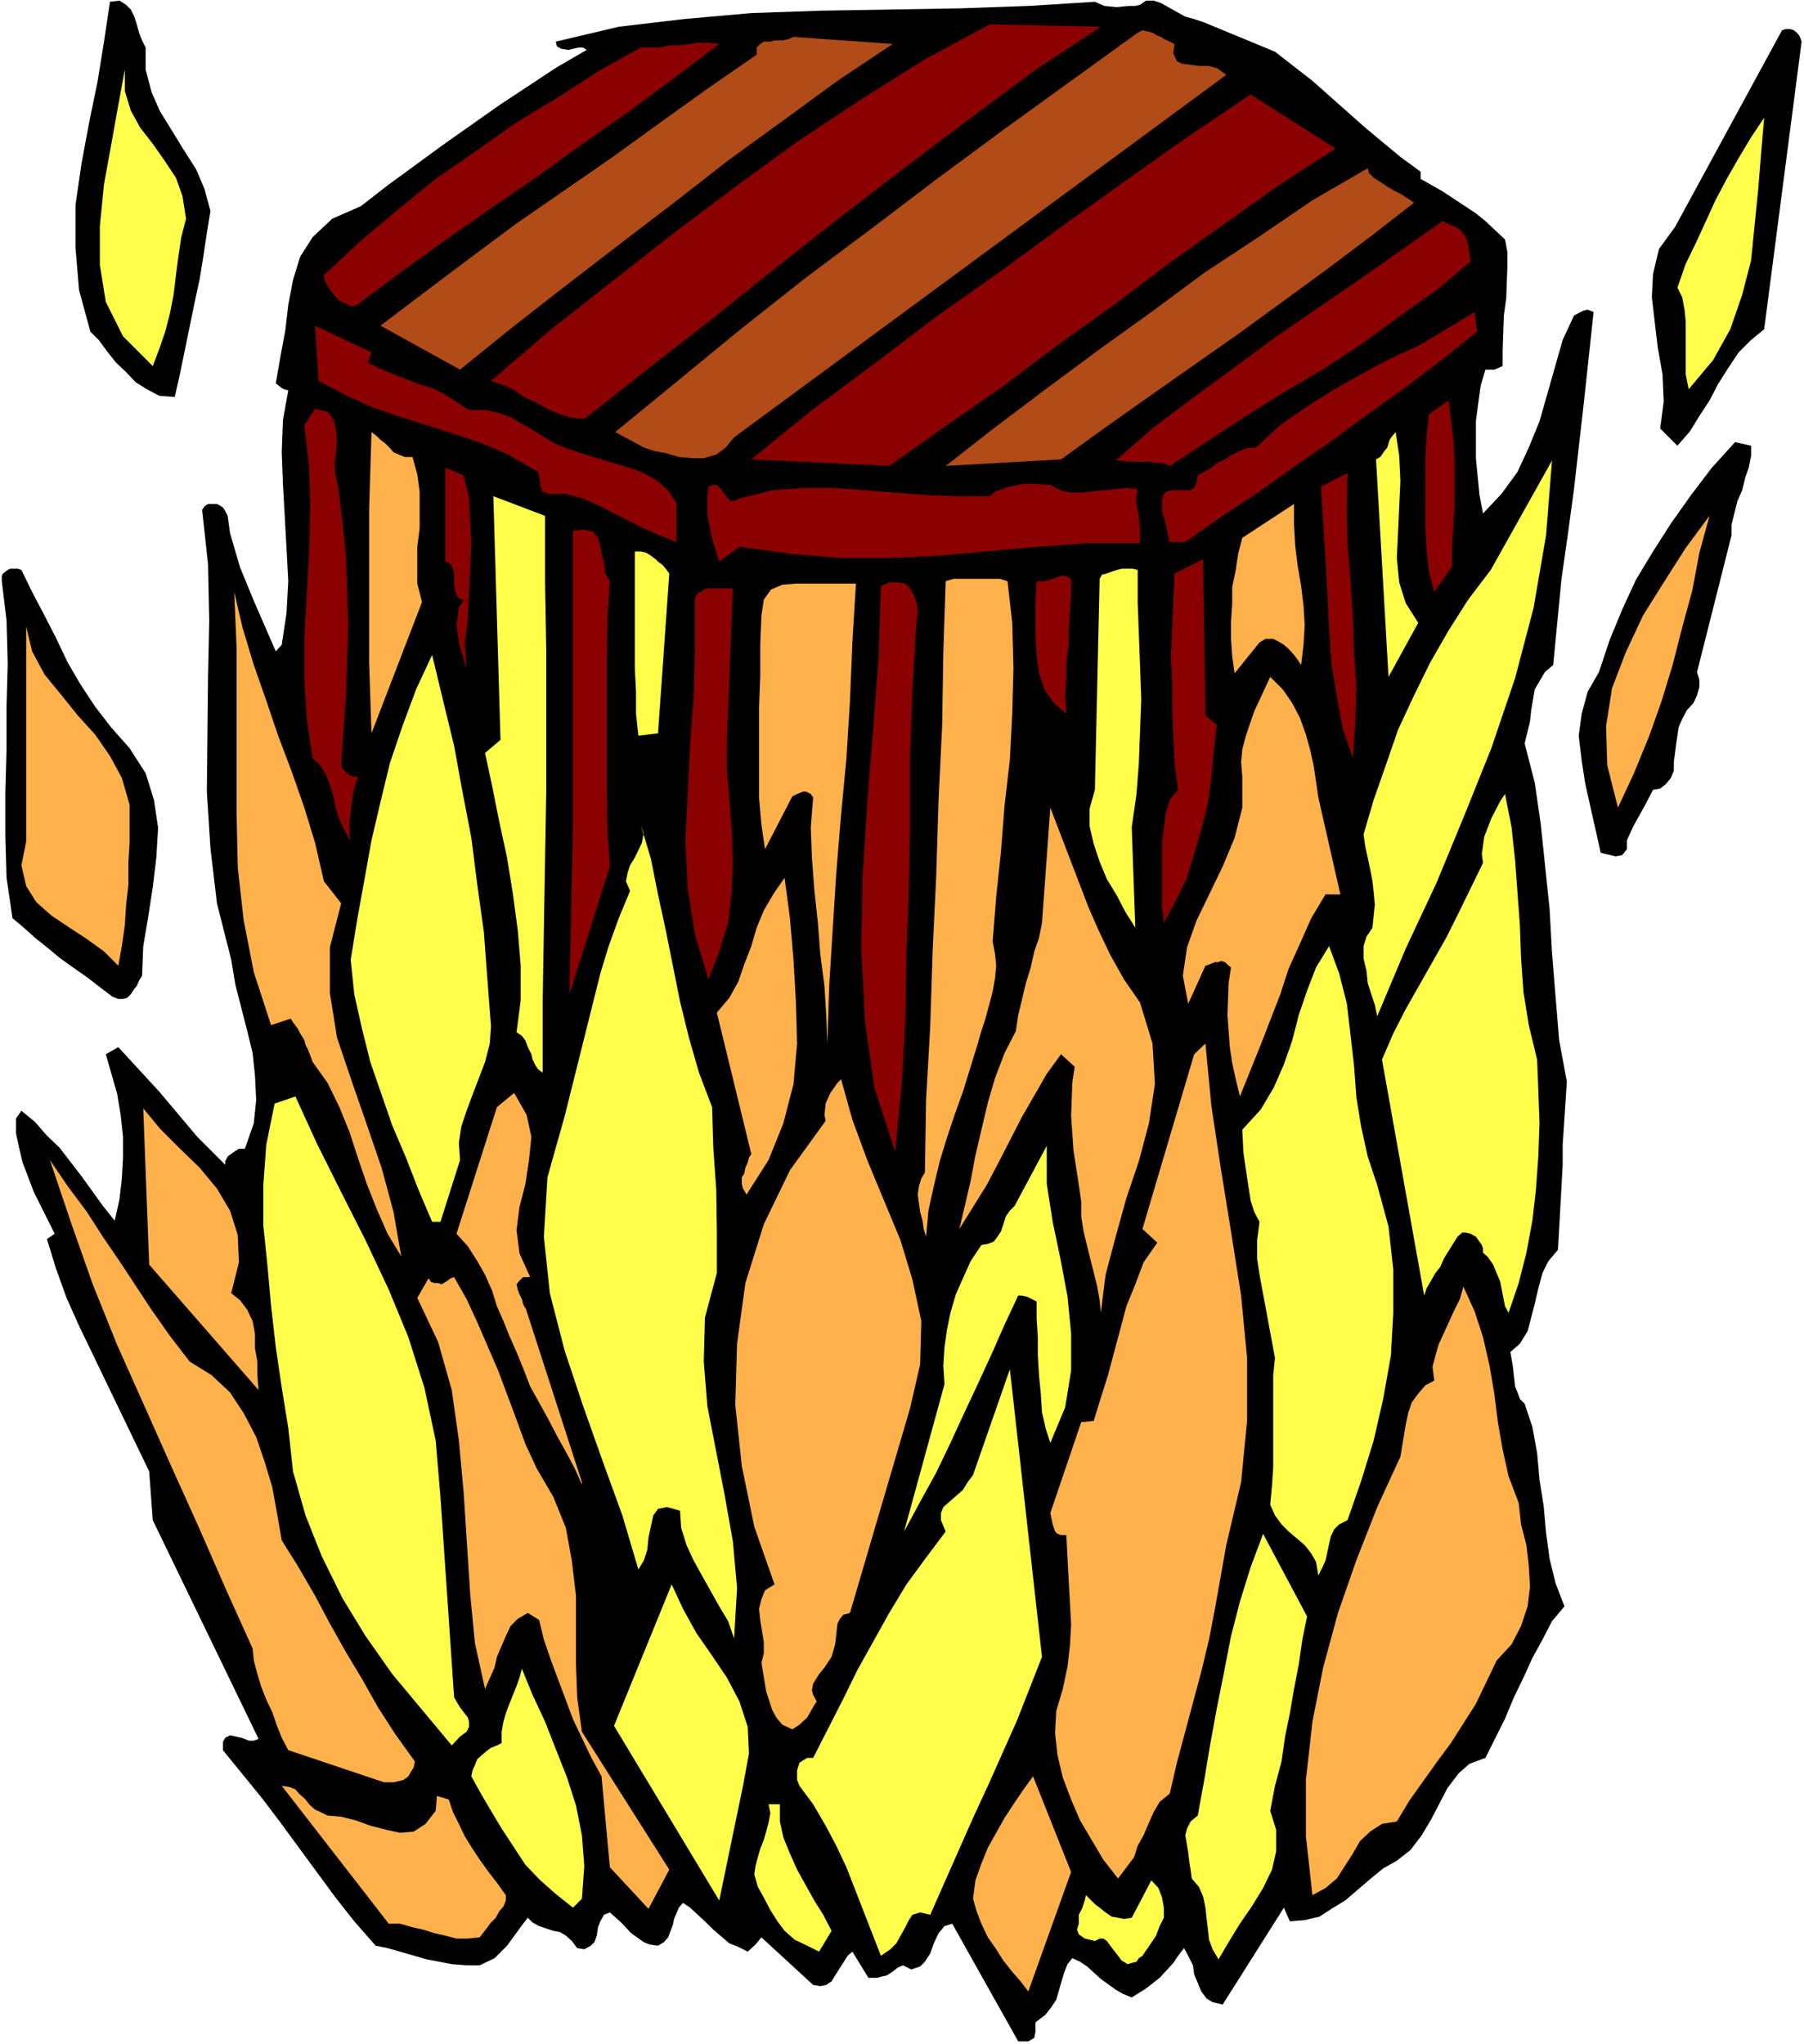
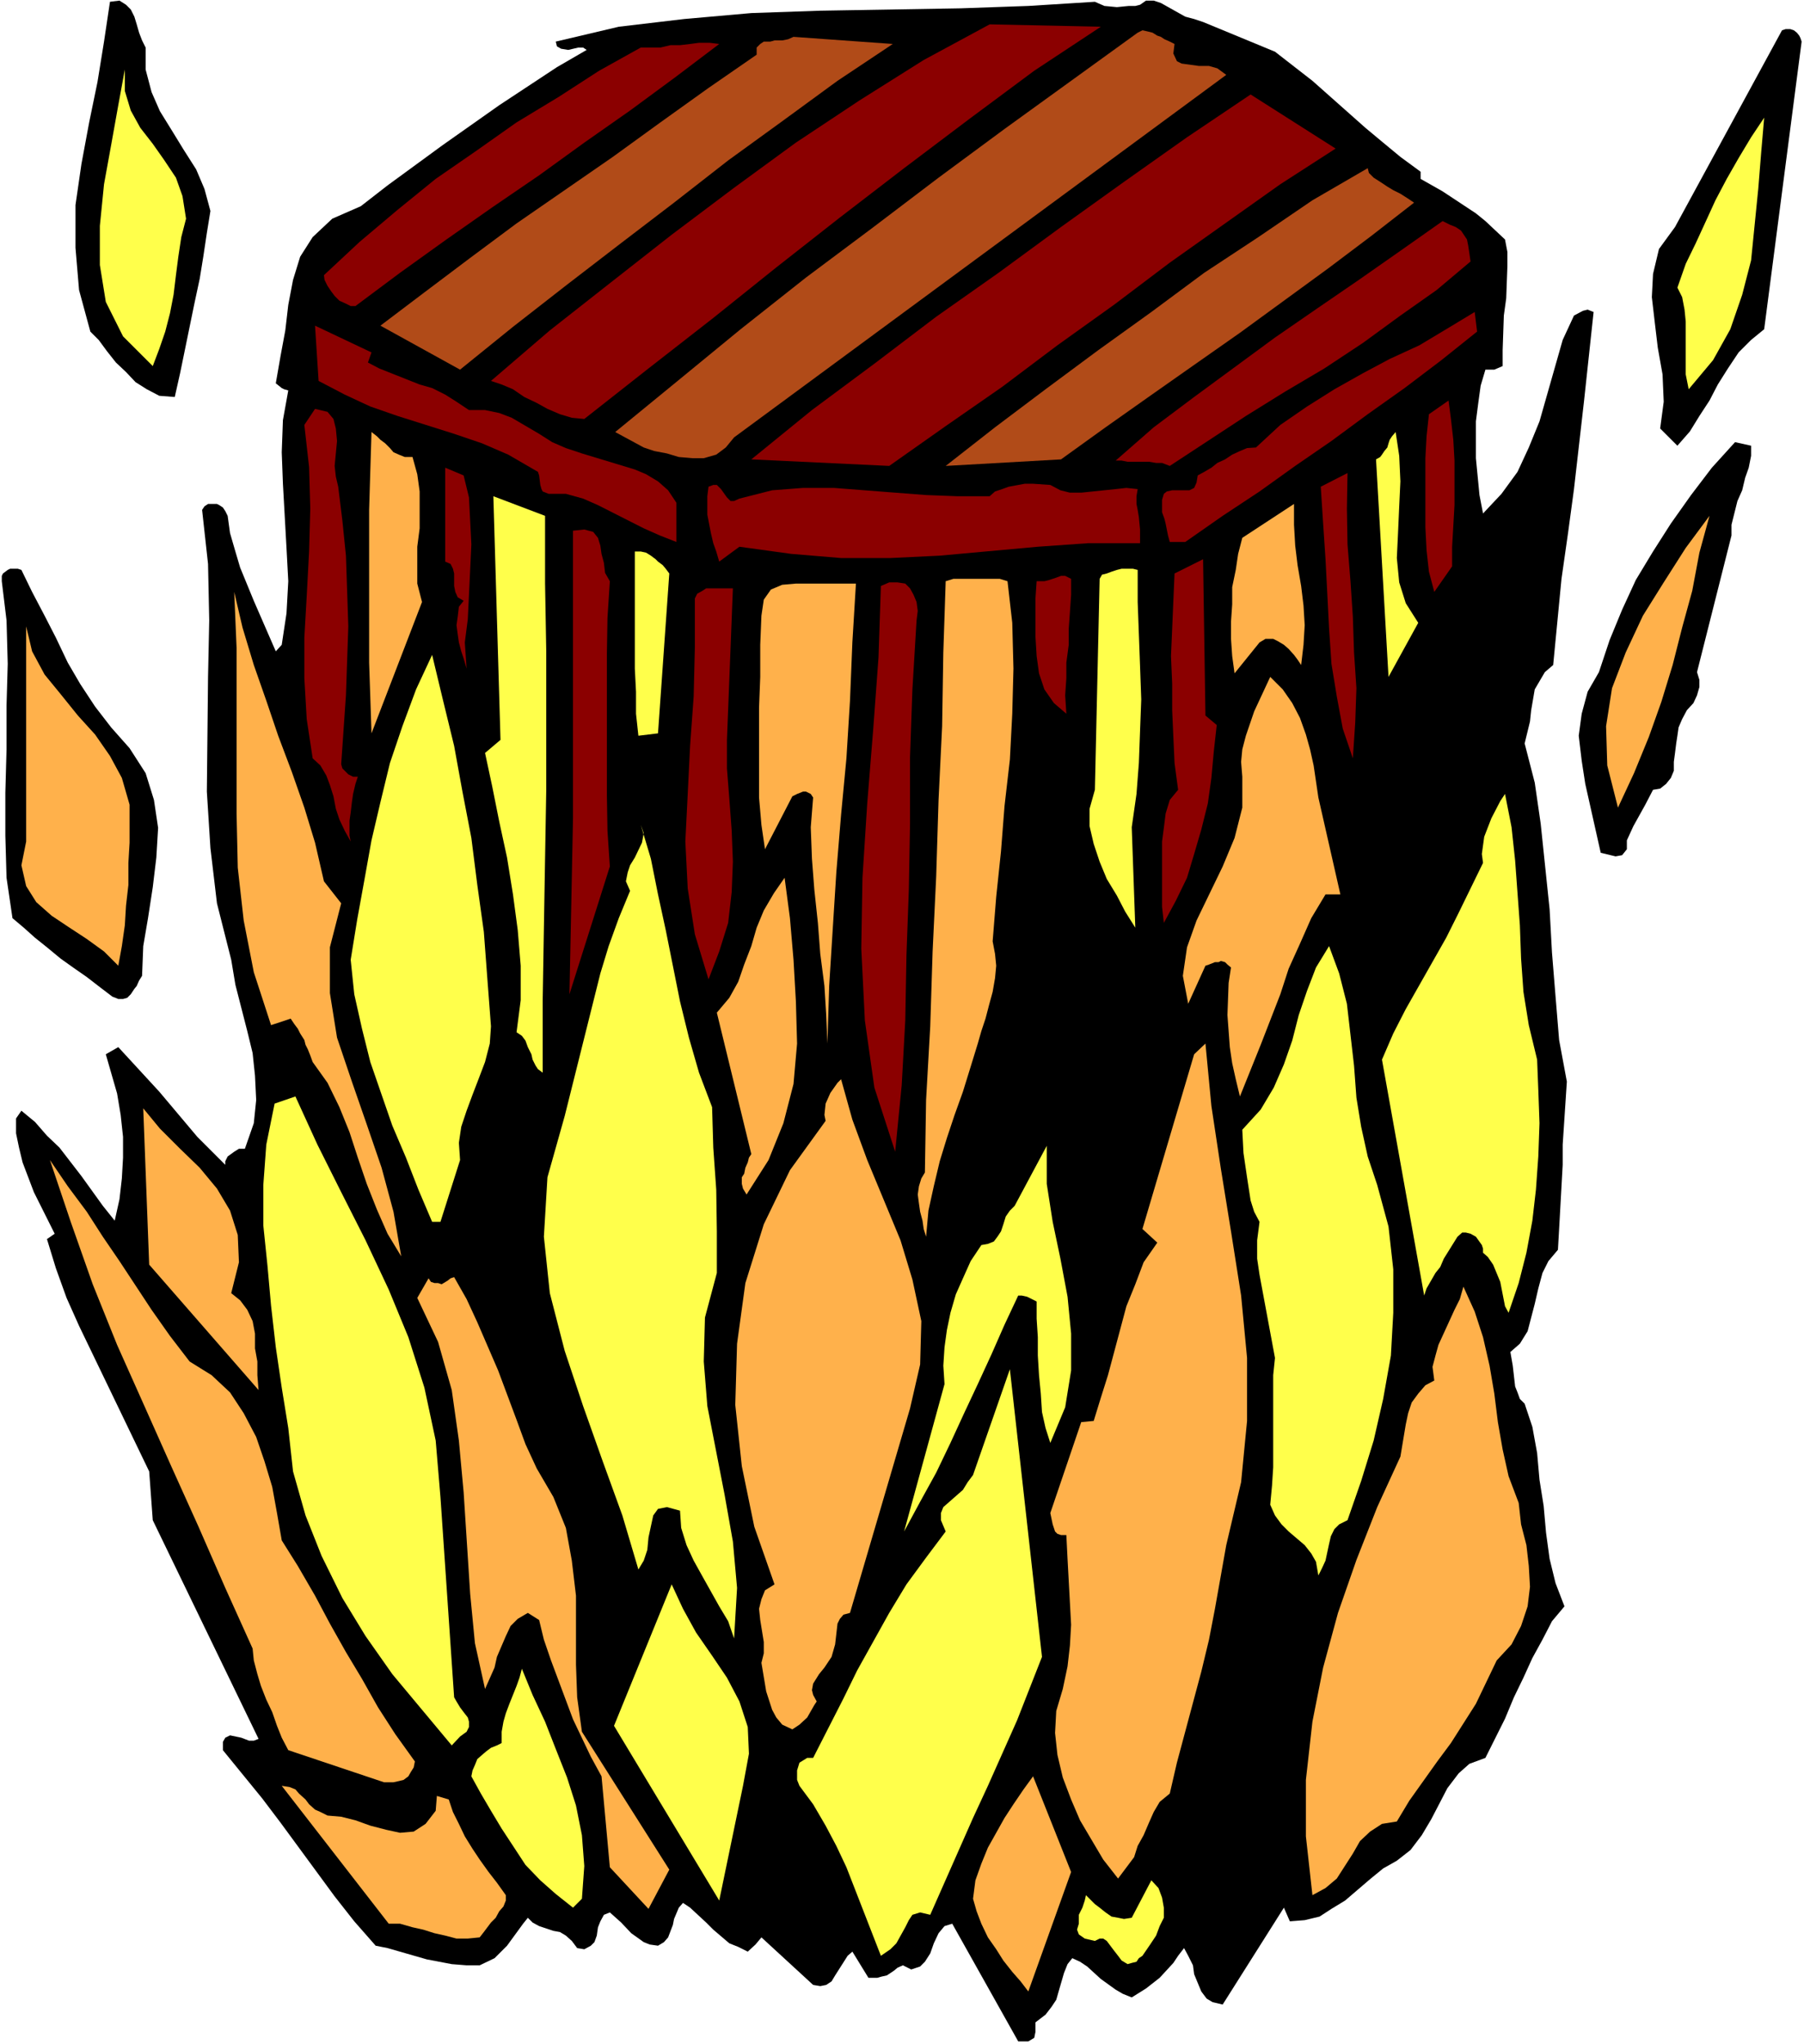
<svg xmlns="http://www.w3.org/2000/svg" xmlns:ns1="http://sodipodi.sourceforge.net/DTD/sodipodi-0.dtd" xmlns:ns2="http://www.inkscape.org/namespaces/inkscape" version="1.0" width="129.766mm" height="147.076mm" id="svg63" ns1:docname="Fire 16.wmf">
  <rect width="100%" height="100%" fill="#808080" stroke="none" />
  <ns1:namedview id="namedview63" pagecolor="#ffffff" bordercolor="#000000" borderopacity="0.25" ns2:showpageshadow="2" ns2:pageopacity="0.0" ns2:pagecheckerboard="0" ns2:deskcolor="#d1d1d1" ns2:document-units="mm" />
  <defs id="defs1">
    <pattern id="WMFhbasepattern" patternUnits="userSpaceOnUse" width="6" height="6" x="0" y="0" />
  </defs>
  <path style="fill:#ffffff;fill-opacity:1;fill-rule:evenodd;stroke:none" d="M 0,555.878 H 490.455 V 0 H 0 Z" id="path1" />
  <path style="fill:#000000;fill-opacity:1;fill-rule:evenodd;stroke:none" d="m 346.632,14.059 10.181,7.918 14.382,12.766 4.848,4.04 4.686,3.878 5.494,4.04 v 1.939 l 5.979,3.393 9.05,5.979 2.586,2.101 5.333,5.009 0.646,3.393 v 3.878 l -0.323,8.726 -0.646,4.686 -0.323,9.372 v 4.363 l -2.262,0.97 h -2.424 l -1.293,4.363 -0.646,4.686 -0.646,5.009 v 10.019 l 0.97,10.019 0.97,5.009 5.01,-5.333 4.363,-5.979 3.07,-6.625 2.909,-7.11 6.302,-22.138 3.07,-6.625 2.424,-1.293 1.293,-0.323 1.616,0.646 -2.586,24.077 -2.747,24.077 -1.616,11.958 -1.778,12.443 -2.262,23.431 -2.262,1.939 -2.747,4.686 -0.97,5.656 -0.323,3.07 -1.454,5.979 2.747,10.665 1.616,11.15 2.424,23.269 0.646,11.796 0.97,11.958 0.97,11.796 2.101,11.311 -1.131,17.129 v 5.494 l -0.97,17.452 -0.323,5.656 -2.586,3.07 -1.616,3.232 -1.131,4.201 -0.97,4.201 -1.939,7.433 -2.101,3.393 -2.586,2.262 0.646,3.717 0.646,5.656 0.646,1.616 0.646,1.778 1.293,1.293 2.101,6.302 1.293,7.11 0.646,7.272 1.131,7.11 0.646,7.272 0.97,7.11 1.616,6.625 2.424,6.302 -3.394,4.04 -2.586,5.009 -2.747,5.009 -2.424,5.333 -2.586,5.333 -2.424,5.817 -5.333,10.665 -4.363,1.616 -2.909,2.585 -3.07,4.04 -4.363,8.403 -2.586,4.363 -3.07,4.04 -3.717,2.909 -3.717,2.101 -3.555,2.909 -6.787,5.817 -3.717,2.262 -3.232,2.101 -4.04,0.97 -4.04,0.323 -1.616,-3.717 -16.645,26.34 -2.747,-0.646 -1.616,-0.97 -1.454,-1.939 -1.939,-4.686 -0.323,-2.424 -1.293,-2.585 -1.131,-2.101 -1.616,2.101 -1.293,1.939 -3.717,4.04 -3.717,2.909 -3.878,2.424 -2.424,-0.97 -1.939,-1.131 -4.04,-2.909 -3.717,-3.393 -1.939,-1.293 -2.101,-0.97 -1.293,1.616 -0.97,2.424 -1.454,5.009 -0.646,2.262 -1.293,1.939 -1.616,2.101 -2.747,2.101 v 0.646 0.97 0.97 l -0.323,1.616 -1.616,0.97 h -2.747 l -17.938,-31.995 -2.101,0.646 -1.616,1.939 -1.293,2.747 -0.97,2.747 -1.454,2.262 -1.293,1.293 -2.424,0.808 -2.262,-1.131 -1.454,0.646 -0.97,0.808 -1.939,1.293 -1.454,0.323 -1.131,0.323 h -2.424 l -4.363,-7.11 -1.293,1.131 -3.394,5.333 -0.97,1.616 -1.454,0.97 -1.616,0.323 -1.939,-0.323 -14.059,-12.927 -1.616,1.939 -2.101,1.939 -2.586,-1.293 -2.424,-0.97 -4.363,-3.717 -1.939,-1.939 -4.363,-4.04 -1.939,-1.293 -1.131,1.293 -1.293,3.07 -0.323,1.616 -1.293,3.393 -1.131,1.293 -1.616,0.97 -2.262,-0.323 -1.616,-0.646 -3.394,-2.424 -2.747,-2.909 -3.07,-2.747 -1.616,0.646 -0.97,1.778 -0.646,1.616 -0.323,2.262 -0.646,1.778 -0.97,0.97 -1.778,0.97 -1.939,-0.323 -1.454,-1.939 -1.616,-1.454 -1.616,-0.97 -1.778,-0.323 -3.878,-1.293 -1.778,-0.97 -1.293,-1.293 -1.293,1.616 -4.363,5.979 -3.394,3.393 -4.04,1.939 h -3.555 l -4.04,-0.323 -6.787,-1.293 -10.666,-3.07 -3.232,-0.646 -5.818,-6.625 -5.333,-6.787 -14.706,-20.037 -5.01,-6.625 -10.666,-13.089 v -2.262 l 0.646,-1.131 1.293,-0.646 3.07,0.646 2.101,0.808 h 1.293 L 70.296,472.82 41.531,413.353 40.562,400.103 21.493,360.513 18.099,352.918 l -2.909,-8.08 -2.424,-7.918 2.101,-1.454 -5.656,-11.311 -3.07,-8.08 -0.97,-4.04 -0.808,-3.878 v -4.04 l 1.454,-2.101 3.717,3.07 3.232,3.717 3.394,3.232 5.979,7.756 5.818,8.08 3.232,4.04 1.293,-5.817 0.646,-5.656 0.323,-5.656 v -5.656 l -0.646,-5.979 -0.97,-5.817 -3.07,-10.665 3.394,-1.939 3.717,4.04 7.434,8.08 10.342,12.281 7.595,7.595 v -0.97 l 0.646,-1.293 1.778,-1.293 1.293,-0.808 h 1.616 l 2.424,-6.948 0.646,-6.302 -0.323,-6.625 -0.646,-6.141 -1.454,-5.979 -3.232,-12.604 -1.131,-6.787 -3.878,-15.351 -1.778,-15.028 -0.97,-15.351 0.323,-31.187 0.323,-15.351 -0.323,-15.351 -1.616,-14.705 0.646,-0.97 0.97,-0.646 h 1.454 0.97 l 0.646,0.323 0.97,0.646 0.646,0.97 0.646,1.293 0.646,4.686 1.454,5.009 1.293,4.363 3.717,9.049 5.979,13.735 1.616,-1.778 1.293,-8.564 0.485,-8.726 -0.485,-9.049 -0.97,-17.452 -0.323,-8.564 0.323,-8.726 1.454,-8.08 -1.131,-0.323 -0.646,-0.323 -1.616,-1.293 1.293,-7.433 1.293,-6.948 0.808,-6.948 1.293,-6.787 1.939,-6.302 3.394,-5.333 5.333,-5.009 7.757,-3.393 7.272,-5.656 15.029,-10.988 15.352,-10.827 15.675,-10.342 8.08,-4.686 -0.97,-0.646 h -1.293 l -2.747,0.646 -1.939,-0.323 -1.131,-0.646 -0.323,-1.293 17.13,-4.04 17.776,-2.101 18.261,-1.616 18.746,-0.646 38.138,-0.646 18.422,-0.646 18.099,-1.131 2.586,1.131 3.394,0.323 3.232,-0.323 h 1.778 l 1.293,-0.323 1.616,-1.131 h 2.101 l 1.939,0.646 6.626,3.717 2.424,0.646 2.424,0.808 z" id="path2" />
  <path style="fill:#000000;fill-opacity:1;fill-rule:evenodd;stroke:none" d="m 39.592,12.927 v 5.979 l 1.616,6.141 2.262,5.171 3.394,5.494 3.07,5.009 3.394,5.333 2.262,5.333 1.616,5.979 -0.97,5.979 -0.97,6.464 -0.97,5.979 -1.454,6.787 -1.293,6.302 -1.293,6.302 -1.293,6.302 -1.454,6.464 -4.202,-0.323 -3.394,-1.778 -3.07,-1.939 -2.586,-2.747 L 31.512,98.571 29.088,95.501 26.826,92.431 24.563,90.169 21.493,78.857 20.523,67.384 V 55.749 l 1.616,-11.15 2.101,-11.311 2.262,-10.988 1.778,-10.988 1.616,-10.827 2.586,-0.323 1.778,1.131 1.293,1.293 0.97,1.939 0.646,2.101 0.646,2.262 0.808,2.101 z" id="path3" />
  <path style="fill:#8b0000;fill-opacity:1;fill-rule:evenodd;stroke:none" d="M 299.283,7.272 281.184,19.23 263.569,32.318 245.793,45.731 228.341,59.143 211.049,72.717 193.92,86.452 176.305,100.187 l -17.453,13.735 -3.394,-0.323 -3.232,-0.97 -3.394,-1.454 -2.909,-1.616 -3.394,-1.616 -3.07,-2.101 -3.07,-1.293 -2.909,-0.97 15.998,-13.735 16.645,-13.089 16.483,-12.927 16.968,-12.766 16.806,-12.281 17.291,-11.473 17.453,-10.988 17.938,-9.696 z" id="path4" />
  <path style="fill:#000000;fill-opacity:1;fill-rule:evenodd;stroke:none" d="m 489.809,11.311 -10.181,78.211 -3.555,2.909 -3.394,3.393 -2.909,4.363 -2.747,4.363 -2.262,4.363 -2.747,4.201 -2.586,4.201 -3.394,3.878 -4.686,-4.686 0.97,-7.272 -0.323,-7.433 -1.293,-7.272 -0.808,-6.787 -0.808,-6.948 0.323,-6.302 1.616,-6.787 4.363,-5.979 29.088,-53.487 0.97,-0.323 h 0.646 0.646 l 0.97,0.323 0.808,0.646 0.646,0.808 0.323,0.646 z" id="path5" />
  <path style="fill:#b14b18;fill-opacity:1;fill-rule:evenodd;stroke:none" d="m 319.321,11.958 -0.323,2.585 0.97,2.101 1.293,0.646 2.424,0.323 2.262,0.323 h 2.747 l 2.262,0.646 2.424,1.778 -133.805,98.571 -2.262,2.747 -2.586,1.939 -3.394,0.97 h -3.07 l -3.717,-0.323 -3.232,-0.97 -3.394,-0.646 -2.909,-0.97 -7.757,-4.201 16.968,-13.897 17.13,-14.059 17.776,-14.059 17.938,-13.412 18.099,-13.735 17.938,-13.251 18.099,-13.089 18.099,-13.089 1.293,-0.646 1.454,0.323 1.293,0.323 1.293,0.808 0.97,0.323 0.97,0.646 1.454,0.646 z" id="path6" />
  <path style="fill:#b14b18;fill-opacity:1;fill-rule:evenodd;stroke:none" d="m 242.723,11.958 -15.029,10.019 -15.029,10.988 -14.706,10.665 -14.706,11.473 -14.382,10.988 -14.706,11.311 -14.706,11.473 -14.382,11.635 -21.654,-11.958 11.958,-9.049 12.443,-9.372 12.605,-9.372 13.09,-9.049 13.09,-9.049 12.928,-9.372 13.09,-9.372 13.09,-9.049 v -1.939 l 0.97,-0.97 0.97,-0.646 h 1.778 l 1.131,-0.323 h 2.101 l 1.616,-0.323 1.454,-0.646 z" id="path7" />
  <path style="fill:#8b0000;fill-opacity:1;fill-rule:evenodd;stroke:none" d="m 195.536,11.958 -11.958,9.049 -12.282,9.049 -12.443,8.726 -12.282,8.888 -12.766,8.726 -12.443,8.726 -12.605,9.049 -12.12,9.049 h -1.293 l -1.293,-0.646 -1.778,-0.808 -1.293,-1.293 -0.97,-1.293 -0.97,-1.454 -0.808,-1.616 -0.162,-1.293 9.696,-9.049 10.342,-8.726 10.342,-8.403 10.989,-7.595 10.989,-7.756 11.474,-6.948 10.989,-7.11 11.312,-6.302 h 2.747 2.586 l 2.747,-0.646 h 2.586 l 2.747,-0.323 2.424,-0.323 h 2.909 z" id="path8" />
  <path style="fill:#ffff4b;fill-opacity:1;fill-rule:evenodd;stroke:none" d="m 50.581,59.466 -1.293,5.009 -0.808,5.333 -0.646,5.009 -0.646,5.333 -0.97,5.009 -1.293,5.009 -1.616,4.686 -1.778,4.686 -8.08,-8.08 -4.686,-9.372 -1.616,-10.019 V 61.405 l 1.131,-11.311 1.939,-10.665 1.939,-10.827 1.778,-9.696 v 5.817 l 1.616,5.333 2.586,4.686 3.394,4.363 3.07,4.363 3.232,4.848 1.778,5.009 z" id="path9" />
  <path style="fill:#8b0000;fill-opacity:1;fill-rule:evenodd;stroke:none" d="m 363.115,40.398 -15.029,9.696 -15.029,10.665 -15.029,10.665 -15.19,11.473 -15.352,10.988 -15.029,11.311 -15.352,10.665 -15.352,10.827 -37.491,-1.778 16.483,-13.412 16.968,-12.604 16.806,-12.766 16.968,-11.958 16.968,-12.443 17.13,-12.281 17.13,-12.119 17.291,-11.635 z" id="path10" />
  <path style="fill:#ffff4b;fill-opacity:1;fill-rule:evenodd;stroke:none" d="m 459.105,105.843 -0.808,-4.04 V 98.248 94.532 91.138 87.422 l -0.323,-3.232 -0.646,-3.393 -1.293,-2.585 2.262,-6.464 2.747,-5.656 2.747,-5.979 2.586,-5.656 3.07,-5.817 3.232,-5.656 3.394,-5.656 3.555,-5.333 -0.808,9.372 -0.808,10.019 -0.97,9.696 -0.97,9.696 -2.424,9.372 -3.232,9.372 -4.686,8.403 z" id="path11" />
  <path style="fill:#b14b18;fill-opacity:1;fill-rule:evenodd;stroke:none" d="m 384.446,55.103 -11.635,9.049 -11.797,8.888 -11.958,8.726 -11.958,8.726 -12.443,8.726 -11.958,8.403 -12.12,8.564 -12.12,8.726 -31.35,1.778 13.413,-10.504 13.736,-10.342 14.382,-10.665 14.382,-10.342 14.382,-10.665 14.706,-9.696 14.706,-10.019 15.029,-8.726 0.323,1.293 1.293,1.293 1.778,1.131 1.939,1.293 1.616,0.97 1.939,0.97 1.778,1.131 z" id="path12" />
  <path style="fill:#8b0000;fill-opacity:1;fill-rule:evenodd;stroke:none" d="m 399.798,71.101 -9.211,7.756 -9.858,6.948 -10.181,7.433 -10.504,6.948 -10.666,6.302 -10.666,6.625 -10.342,6.787 -10.342,6.787 -2.101,-0.808 h -1.616 l -1.939,-0.323 h -1.778 -1.939 -2.101 l -1.616,-0.323 h -1.616 l 10.342,-9.049 10.989,-8.241 10.989,-8.08 10.989,-8.08 11.474,-7.918 11.312,-7.756 11.312,-7.918 11.474,-8.08 1.939,0.97 1.616,0.646 1.454,0.97 0.97,1.454 0.646,0.97 0.323,1.616 0.323,2.101 z" id="path13" />
  <path style="fill:#8b0000;fill-opacity:1;fill-rule:evenodd;stroke:none" d="m 401.576,90.169 -9.696,7.756 -10.019,7.595 -10.019,7.11 -9.858,7.272 -9.858,6.787 -9.696,6.948 -10.019,6.625 -10.181,7.11 h -4.202 l -0.485,-1.778 -0.323,-1.616 -0.323,-1.616 -0.323,-1.293 -0.646,-1.778 v -1.616 -1.778 l 0.485,-1.616 0.808,-0.646 1.454,-0.323 h 1.616 1.616 1.454 l 1.293,-0.646 0.646,-1.454 0.323,-1.939 1.778,-0.97 1.939,-1.131 1.616,-1.293 2.101,-0.97 1.939,-1.293 2.101,-0.97 1.939,-0.808 2.424,-0.162 6.626,-6.141 7.272,-5.009 7.434,-4.686 7.757,-4.363 7.272,-3.878 8.08,-3.717 7.272,-4.363 7.757,-4.686 z" id="path14" />
  <path style="fill:#8b0000;fill-opacity:1;fill-rule:evenodd;stroke:none" d="m 100.03,98.571 3.07,1.616 10.989,4.363 3.394,0.97 3.555,1.778 3.07,1.939 3.394,2.262 h 4.363 l 3.878,0.808 3.394,1.293 7.434,4.363 3.555,2.262 3.717,1.616 4.363,1.454 14.382,4.363 3.07,1.293 3.232,1.939 2.747,2.424 2.262,3.393 v 10.665 l -4.525,-1.778 -4.363,-1.939 -12.443,-6.302 -4.04,-1.778 -4.686,-1.293 h -4.686 l -1.616,-0.646 -0.323,-0.646 -0.323,-1.131 -0.323,-2.585 -0.323,-0.97 -8.08,-4.686 -7.11,-3.07 -7.595,-2.585 -15.352,-4.848 -7.434,-2.585 -6.949,-3.232 -7.11,-3.717 -0.97,-15.028 15.352,7.272 z" id="path15" />
  <path style="fill:#8b0000;fill-opacity:1;fill-rule:evenodd;stroke:none" d="m 394.788,153.998 -4.848,6.948 -1.454,-5.494 -0.646,-5.817 -0.323,-6.302 v -5.979 -6.464 -6.302 l 0.323,-5.979 0.646,-5.979 5.333,-3.717 0.646,5.009 0.646,5.656 0.323,5.656 v 5.979 6.141 l -0.323,5.656 -0.323,5.656 z" id="path16" />
  <path style="fill:#8b0000;fill-opacity:1;fill-rule:evenodd;stroke:none" d="m 91.95,132.344 1.131,9.211 0.97,9.534 0.323,9.534 0.323,9.696 -0.323,9.372 -0.323,9.372 -0.646,9.372 -0.646,9.372 0.323,1.131 0.97,0.97 0.646,0.646 1.293,0.646 h 1.293 l -0.646,1.939 -0.646,2.747 -0.323,2.262 -0.323,2.747 -0.323,2.262 v 2.424 1.616 l 0.323,1.616 -1.616,-2.909 -1.454,-3.07 -0.97,-2.909 -0.646,-3.393 -0.97,-3.07 -0.97,-2.585 -1.616,-2.747 -2.101,-1.939 -1.616,-10.665 -0.646,-11.15 V 173.389 l 0.646,-11.311 0.646,-12.119 0.323,-11.635 -0.323,-11.311 -1.293,-11.473 2.909,-4.363 3.394,0.808 1.616,1.939 0.646,2.585 0.323,3.393 -0.323,3.393 -0.323,3.393 0.323,2.909 z" id="path17" />
  <path style="fill:#ffb14b;fill-opacity:1;fill-rule:evenodd;stroke:none" d="m 112.15,124.265 1.293,4.686 0.646,4.686 v 5.009 5.009 l -0.646,5.009 v 5.009 5.009 l 1.293,5.009 -13.736,35.712 -0.323,-9.696 -0.323,-9.534 v -10.342 -10.18 -10.665 -10.342 l 0.323,-10.665 0.323,-10.504 1.454,1.131 0.97,0.97 1.293,0.97 1.293,1.293 0.97,1.131 1.454,0.646 1.616,0.646 z" id="path18" />
  <path style="fill:#ffff4b;fill-opacity:1;fill-rule:evenodd;stroke:none" d="m 385.577,169.349 -8.08,14.705 -3.394,-59.143 1.131,-0.646 0.485,-0.646 0.646,-0.97 0.808,-0.97 0.323,-1.131 0.323,-0.97 0.646,-0.97 0.97,-1.131 0.97,6.464 0.323,6.948 -0.323,6.787 -0.323,7.272 -0.323,6.787 0.646,6.625 1.778,5.656 z" id="path19" />
  <path style="fill:#000000;fill-opacity:1;fill-rule:evenodd;stroke:none" d="m 476.073,121.194 v 2.747 l -0.646,3.232 -0.97,2.747 -0.808,3.393 -1.293,2.909 -1.616,6.464 v 2.909 l -9.373,37.166 0.646,2.101 v 1.939 l -0.646,2.262 -0.97,2.101 -1.778,1.939 -1.293,2.424 -0.97,2.262 -0.323,2.262 -0.323,2.101 -0.323,2.585 -0.323,2.424 v 2.424 l -0.808,1.939 -1.293,1.616 -1.616,1.293 -1.939,0.323 -2.101,4.04 -3.232,5.817 -1.778,3.878 v 2.424 l -1.293,1.616 -1.778,0.323 -4.04,-0.97 -4.202,-18.745 -0.97,-6.302 -0.808,-6.787 0.808,-5.979 1.616,-5.979 3.07,-5.333 2.909,-8.726 3.394,-8.241 3.717,-8.08 4.686,-7.756 4.848,-7.595 5.494,-7.756 5.656,-7.433 6.302,-6.948 z" id="path20" />
-   <path style="fill:#ffff4b;fill-opacity:1;fill-rule:evenodd;stroke:none" d="m 374.427,276.323 -0.646,-3.07 -0.97,-2.909 -0.97,-3.07 -0.323,-3.232 -0.808,-3.393 v -3.393 l 0.808,-2.585 1.616,-2.424 0.323,-3.232 0.323,-3.07 -0.323,-3.393 -0.323,-2.909 -0.646,-3.393 -0.646,-3.07 -0.646,-2.909 -0.485,-3.393 2.747,-9.372 3.394,-9.696 3.232,-9.372 4.363,-9.372 4.363,-8.888 5.01,-8.726 5.333,-8.403 6.141,-8.08 16.645,-29.733 -1.616,20.361 -3.394,19.714 -5.01,19.068 -6.464,19.068 -7.272,18.098 -7.595,18.422 -8.403,17.937 z" id="path21" />
  <path style="fill:#8b0000;fill-opacity:1;fill-rule:evenodd;stroke:none" d="m 126.048,129.274 1.454,5.979 0.323,6.302 0.323,6.464 -0.323,6.948 -0.323,6.787 -0.323,6.625 -0.808,6.302 0.485,7.11 -0.808,-2.747 -0.646,-1.939 -0.646,-2.424 -0.323,-2.262 -0.323,-2.424 0.323,-2.262 0.323,-2.747 1.293,-1.616 -1.616,-0.97 -0.646,-1.454 -0.323,-1.616 v -1.293 -2.101 l -0.323,-1.293 -0.646,-1.293 -1.454,-0.646 v -25.532 z" id="path22" />
  <path style="fill:#8b0000;fill-opacity:1;fill-rule:evenodd;stroke:none" d="m 367.801,206.192 -2.747,-8.08 -1.616,-8.726 -1.454,-8.888 -0.646,-9.534 -0.485,-9.534 -0.485,-9.372 -0.646,-9.696 -0.646,-10.019 7.272,-3.717 -0.162,9.696 0.162,9.696 0.808,10.019 0.646,9.696 0.323,9.696 0.646,9.696 -0.323,9.372 z" id="path23" />
  <path style="fill:#8b0000;fill-opacity:1;fill-rule:evenodd;stroke:none" d="m 201.03,135.576 8.888,-2.262 8.403,-0.646 h 8.403 l 16.645,1.293 8.403,0.646 8.403,0.323 h 8.888 l 1.454,-1.293 1.939,-0.646 1.778,-0.646 4.363,-0.808 h 2.262 l 4.686,0.323 2.747,1.454 2.586,0.646 h 3.07 l 9.373,-0.97 2.909,-0.323 3.07,0.323 -0.323,1.939 v 2.101 l 0.323,1.616 0.323,1.939 0.323,3.393 v 3.717 h -14.059 l -13.736,0.97 -26.664,2.424 -13.413,0.646 h -13.413 l -13.574,-1.131 -14.059,-1.939 -5.494,4.04 -0.808,-2.747 -0.808,-2.262 -0.646,-2.747 -0.97,-5.009 v -5.009 l 0.323,-2.585 1.293,-0.485 h 0.97 l 1.131,1.131 1.616,2.262 0.97,0.97 h 0.97 z" id="path24" />
  <path style="fill:#ffff4b;fill-opacity:1;fill-rule:evenodd;stroke:none" d="m 148.187,140.262 v 18.422 l 0.323,18.422 v 18.745 18.906 l -0.323,18.745 -0.323,19.068 -0.323,19.391 v 19.714 l -1.293,-0.97 -0.646,-0.97 -0.808,-1.616 -0.323,-1.454 -0.97,-1.939 -0.646,-1.778 -0.97,-1.293 -1.454,-0.97 1.131,-8.726 v -9.372 l -0.808,-9.696 -1.293,-9.696 -1.616,-10.019 -2.101,-9.696 -1.939,-9.696 -1.939,-9.049 4.202,-3.555 -1.939,-66.253 z" id="path25" />
  <path style="fill:#ffb14b;fill-opacity:1;fill-rule:evenodd;stroke:none" d="m 353.742,180.822 -0.97,-1.454 -0.97,-1.293 -1.454,-1.616 -1.293,-1.131 -1.616,-0.97 -1.293,-0.646 h -2.101 l -1.616,0.97 -6.787,8.403 -0.646,-4.686 -0.323,-4.686 v -4.686 l 0.323,-4.686 v -4.686 l 0.97,-4.686 0.646,-4.363 1.131,-4.363 14.059,-9.211 v 5.656 l 0.323,5.656 0.646,5.333 0.97,5.656 0.646,5.333 0.323,5.333 -0.323,5.333 z" id="path26" />
  <path style="fill:#ffb14b;fill-opacity:1;fill-rule:evenodd;stroke:none" d="m 439.875,219.604 -2.909,-11.473 -0.323,-10.665 1.616,-10.342 3.717,-9.696 4.686,-10.019 5.656,-9.049 5.979,-9.372 6.464,-8.726 -2.747,10.019 -1.939,10.342 -2.747,10.019 -2.586,10.18 -3.07,10.019 -3.394,9.534 -4.04,9.857 z" id="path27" />
  <path style="fill:#8b0000;fill-opacity:1;fill-rule:evenodd;stroke:none" d="m 165.801,158.037 -0.646,10.019 -0.162,9.696 v 9.696 9.696 9.372 9.696 l 0.162,9.696 0.646,9.696 -10.989,34.742 0.323,-15.674 0.323,-15.998 0.323,-16.159 v -16.321 -15.998 -15.836 -15.674 -14.382 l 3.07,-0.323 2.424,0.646 1.293,1.616 0.646,2.101 0.323,2.262 0.646,2.424 0.323,2.747 z" id="path28" />
  <path style="fill:#ffff4b;fill-opacity:1;fill-rule:evenodd;stroke:none" d="m 181.961,155.937 -3.07,43.468 -5.333,0.646 -0.646,-5.979 v -5.979 l -0.323,-6.302 v -5.979 -6.464 -5.979 -6.787 -6.625 h 1.616 l 1.454,0.323 1.293,0.808 1.293,0.97 0.646,0.646 1.293,0.97 0.808,0.97 z" id="path29" />
  <path style="fill:#8b0000;fill-opacity:1;fill-rule:evenodd;stroke:none" d="m 330.795,197.143 -0.808,7.272 -0.646,7.11 -0.97,6.948 -1.778,7.11 -1.939,6.625 -1.939,6.464 -3.07,6.302 -3.232,5.979 -0.485,-4.363 v -4.686 -4.363 -4.363 -4.363 l 0.485,-3.717 0.485,-3.878 1.131,-3.717 2.262,-2.747 -0.97,-7.272 -0.323,-7.11 -0.323,-7.272 v -7.272 l -0.323,-7.433 0.323,-7.433 0.323,-7.595 0.323,-7.433 7.757,-3.878 0.646,42.499 z" id="path30" />
  <path style="fill:#000000;fill-opacity:1;fill-rule:evenodd;stroke:none" d="m 5.818,154.967 2.909,5.979 3.394,6.464 3.07,5.979 3.232,6.787 3.394,5.817 4.04,6.141 4.363,5.656 5.01,5.656 4.363,6.787 2.262,7.272 1.131,7.595 -0.485,8.08 -0.97,8.08 -1.293,8.403 -1.293,7.595 -0.323,8.08 -0.808,1.293 -0.646,1.454 -0.646,0.808 -0.97,1.454 -0.97,0.97 -1.131,0.323 h -1.293 l -1.616,-0.646 -3.394,-2.585 -3.555,-2.747 -3.717,-2.585 -3.394,-2.424 -3.717,-3.07 L 9.534,254.993 6.464,252.246 3.394,249.66 1.778,238.672 1.454,227.199 V 215.564 L 1.778,203.768 V 191.81 L 2.101,180.499 1.778,168.703 0.485,158.037 v -1.454 l 0.323,-0.646 0.646,-0.485 0.646,-0.485 0.646,-0.323 h 0.97 1.131 z" id="path31" />
  <path style="fill:#ffff4b;fill-opacity:1;fill-rule:evenodd;stroke:none" d="m 309.302,154.967 v 8.726 l 0.323,8.726 0.323,8.726 0.323,9.049 -0.323,8.564 -0.323,8.726 -0.646,8.403 -1.293,9.049 0.97,27.309 -2.747,-4.363 -2.262,-4.363 -2.747,-4.525 -1.939,-4.686 -1.616,-4.848 -1.131,-4.848 v -4.686 l 1.454,-5.171 1.293,-57.365 0.646,-1.131 1.293,-0.323 1.293,-0.485 1.454,-0.485 1.293,-0.323 h 1.293 1.778 z" id="path32" />
  <path style="fill:#ffb14b;fill-opacity:1;fill-rule:evenodd;stroke:none" d="m 273.912,158.037 1.293,11.311 0.323,12.443 -0.323,12.281 -0.646,12.443 -1.454,12.604 -0.97,12.443 -1.293,12.281 -0.97,12.119 0.646,3.393 0.323,3.232 -0.323,3.393 -0.646,3.717 -0.97,3.555 -0.97,3.717 -1.131,3.393 -0.97,3.393 -1.939,6.302 -2.101,6.787 -2.262,6.302 -2.101,6.302 -1.939,6.302 -1.616,6.787 -1.454,6.625 -0.646,7.11 -0.646,-2.101 -0.323,-2.262 -0.646,-2.424 -0.323,-2.262 -0.323,-2.424 0.323,-2.262 0.646,-2.101 0.97,-1.616 0.323,-19.714 1.131,-20.037 0.646,-20.361 0.97,-20.361 0.646,-20.845 0.97,-20.037 0.323,-20.037 0.646,-19.391 2.101,-0.646 h 2.262 2.101 2.262 1.616 2.101 2.262 z" id="path33" />
  <path style="fill:#8b0000;fill-opacity:1;fill-rule:evenodd;stroke:none" d="m 291.203,157.391 v 4.363 l -0.323,4.686 -0.323,4.525 v 4.363 l -0.646,4.848 v 4.201 l -0.323,4.686 0.323,5.009 -3.394,-2.909 -2.586,-3.717 -1.454,-4.363 -0.646,-4.686 -0.323,-5.333 v -5.333 -5.009 l 0.323,-4.686 h 1.131 0.97 l 1.293,-0.323 0.97,-0.323 0.97,-0.323 1.293,-0.485 h 1.131 z" id="path34" />
  <path style="fill:#8b0000;fill-opacity:1;fill-rule:evenodd;stroke:none" d="m 249.187,168.703 -1.131,18.745 -0.646,18.422 v 18.098 l -0.323,17.937 -0.646,17.775 -0.323,17.775 -0.97,17.614 -1.778,18.098 -5.656,-17.452 -2.586,-18.26 -0.97,-19.553 0.323,-19.23 1.293,-20.199 1.616,-20.037 1.454,-19.714 0.646,-19.391 2.262,-0.97 h 2.262 l 2.101,0.323 1.293,1.293 0.97,1.778 0.808,1.939 0.323,2.424 z" id="path35" />
  <path style="fill:#ffb14b;fill-opacity:1;fill-rule:evenodd;stroke:none" d="m 232.704,158.684 -0.97,15.998 -0.646,15.836 -0.97,15.674 -1.454,15.351 -1.293,15.674 -0.97,15.351 -0.97,15.513 -0.485,15.674 -0.323,-7.756 -0.485,-7.918 -1.131,-8.726 -0.646,-8.403 -0.97,-9.049 -0.646,-8.403 -0.323,-8.564 0.646,-8.08 -0.646,-0.97 -0.646,-0.323 -0.646,-0.323 h -0.808 l -1.616,0.646 -1.293,0.646 -7.434,14.382 -0.97,-6.625 -0.646,-7.433 v -7.756 -8.241 -8.403 l 0.323,-8.403 v -8.726 l 0.323,-7.918 0.646,-4.363 1.939,-2.747 3.07,-1.293 3.717,-0.323 h 4.04 4.202 4.363 z" id="path36" />
  <path style="fill:#8b0000;fill-opacity:1;fill-rule:evenodd;stroke:none" d="m 197.637,201.183 v 7.756 l 0.646,8.241 0.646,8.726 0.323,8.403 -0.323,8.241 -0.97,8.403 -2.424,7.756 -2.909,7.595 -3.717,-12.281 -1.939,-12.443 -0.646,-12.766 0.646,-12.927 0.646,-13.089 0.97,-13.412 0.323,-13.251 v -13.412 l 0.646,-1.293 1.454,-0.808 0.97,-0.646 h 1.616 1.131 1.616 1.293 1.616 z" id="path37" />
  <path style="fill:#ffb14b;fill-opacity:1;fill-rule:evenodd;stroke:none" d="m 88.072,239.642 4.686,5.979 -3.07,11.958 v 12.443 l 1.939,12.119 4.04,11.958 4.04,11.635 4.04,11.796 3.232,11.958 2.101,12.119 -3.717,-6.141 -2.909,-6.625 -2.747,-6.948 -2.424,-7.11 -2.262,-6.948 -2.747,-6.787 -3.232,-6.625 -4.04,-5.656 -0.646,-1.778 -0.646,-1.616 -0.646,-1.293 -0.323,-1.293 -1.131,-1.778 -0.646,-1.293 -0.97,-1.293 -0.97,-1.454 -5.333,1.778 -4.686,-14.382 -2.747,-14.059 -1.616,-14.382 -0.323,-14.705 v -15.028 -14.705 -15.351 l -0.646,-15.19 2.262,9.696 3.07,10.18 3.394,9.696 3.232,9.534 3.717,9.857 3.394,9.696 2.909,9.534 z" id="path38" />
  <path style="fill:#ffb14b;fill-opacity:1;fill-rule:evenodd;stroke:none" d="m 35.229,218.796 v 4.686 5.656 l -0.323,5.494 v 5.979 l -0.646,5.656 -0.323,5.333 -0.808,5.656 -0.97,5.333 -3.878,-3.878 -4.686,-3.393 -5.171,-3.393 -4.363,-2.909 -4.202,-3.717 -2.747,-4.363 -1.293,-5.656 1.293,-6.464 v -58.496 l 1.616,6.787 3.394,6.302 4.363,5.333 4.686,5.817 4.686,5.171 4.04,5.817 3.232,5.979 z" id="path39" />
  <path style="fill:#ffff4b;fill-opacity:1;fill-rule:evenodd;stroke:none" d="m 133.481,279.07 -0.323,4.686 -1.293,5.009 -1.778,4.686 -1.616,4.201 -1.616,4.363 -1.454,4.363 -0.646,4.363 0.323,4.686 -5.333,16.806 h -2.262 l -3.717,-8.726 -3.394,-8.726 -3.717,-8.726 -2.909,-8.403 -3.07,-8.888 -2.262,-9.049 -2.101,-9.372 -0.97,-9.372 1.778,-10.988 1.939,-10.665 1.939,-10.827 2.424,-10.342 2.586,-10.665 3.394,-10.019 3.717,-10.019 4.363,-9.372 2.909,12.119 3.07,12.604 2.262,12.443 2.424,12.604 1.616,12.766 1.778,12.766 0.97,12.927 z" id="path40" />
  <path style="fill:#ffb14b;fill-opacity:1;fill-rule:evenodd;stroke:none" d="m 358.428,216.857 5.979,26.34 h -4.04 l -3.878,6.464 -3.07,6.948 -3.07,6.787 -2.262,6.948 -5.333,13.735 -5.656,14.059 -1.131,-4.686 -0.97,-4.363 -0.646,-4.363 -0.646,-8.726 0.323,-8.726 0.646,-4.201 -0.97,-0.808 -0.646,-0.646 -1.131,-0.323 -0.646,0.323 h -0.97 l -1.616,0.646 -0.97,0.323 -4.686,10.342 -1.454,-7.595 1.131,-7.756 2.586,-7.272 7.11,-14.705 3.232,-7.756 2.101,-8.241 v -8.403 l -0.323,-4.04 0.323,-3.393 0.97,-3.717 2.262,-6.625 4.363,-9.372 3.394,3.393 2.586,3.717 2.101,4.04 1.616,4.525 1.131,4.04 0.97,4.363 z" id="path41" />
  <path style="fill:#ffff4b;fill-opacity:1;fill-rule:evenodd;stroke:none" d="m 417.897,288.119 0.323,8.241 0.323,9.049 -0.323,9.049 -0.646,9.049 -0.97,8.403 -1.616,8.726 -2.101,8.241 -2.747,8.08 -0.97,-1.778 -1.293,-6.625 -1.939,-4.686 -1.454,-2.101 -1.293,-1.131 v -1.131 l -0.323,-0.97 -1.616,-2.262 -1.454,-0.808 -1.293,-0.323 h -0.97 l -1.293,1.131 -3.717,5.979 -0.97,2.262 -1.293,1.616 -2.424,4.201 -0.646,1.939 -11.474,-64.152 3.07,-7.11 3.394,-6.625 10.989,-19.391 3.394,-6.787 6.626,-13.574 -0.323,-2.424 0.646,-4.686 1.939,-5.009 2.424,-4.686 1.293,-1.939 1.778,9.049 0.97,9.049 1.293,17.614 0.323,9.049 0.646,9.049 1.454,9.049 z" id="path42" />
-   <path style="fill:#ffb14b;fill-opacity:1;fill-rule:evenodd;stroke:none" d="m 309.948,272.606 3.394,11.15 0.646,10.988 -1.616,10.665 -2.747,10.342 -3.394,10.019 -2.909,10.504 -2.747,10.342 -1.293,10.342 -0.323,-3.393 -0.646,-3.717 -2.747,-10.988 -0.97,-4.04 -0.646,-4.04 v -4.04 l -0.646,-4.525 -1.454,-9.372 -0.646,-9.372 0.323,-9.049 0.646,-4.363 -3.717,-3.393 -3.878,5.333 -6.787,11.796 -6.302,12.281 -3.232,6.141 -3.717,5.979 -3.717,5.979 3.07,-13.089 1.293,-6.948 3.394,-14.382 1.939,-6.625 2.586,-6.787 3.07,-5.979 0.646,-4.363 2.101,-8.726 1.293,-4.201 0.97,-4.363 1.293,-3.717 0.808,-4.04 2.262,-31.349 10.342,26.986 2.747,6.302 3.232,6.787 3.717,6.625 z" id="path43" />
  <path style="fill:#ffff4b;fill-opacity:1;fill-rule:evenodd;stroke:none" d="m 193.597,301.047 0.323,10.988 0.808,11.473 0.162,11.311 v 5.817 5.494 l -3.232,12.119 -0.323,11.958 0.97,12.119 4.686,24.077 2.262,12.766 1.131,12.604 -0.808,13.735 -1.616,-4.686 -2.424,-4.04 -4.525,-8.08 -2.424,-4.363 -1.939,-4.201 -1.454,-4.686 -0.323,-4.686 -3.555,-0.97 -2.424,0.485 -1.293,1.778 -1.293,5.979 -0.323,3.393 -0.97,2.909 -1.454,2.424 -4.363,-14.705 -5.333,-14.705 -5.333,-15.028 -5.01,-15.028 -4.04,-15.674 -1.616,-15.351 0.97,-16.159 4.686,-16.644 9.696,-38.782 2.262,-7.433 2.747,-7.595 3.07,-7.433 -1.131,-2.585 0.485,-2.424 0.646,-1.939 1.293,-2.101 1.939,-4.04 0.485,-2.585 -0.808,-2.262 2.747,9.211 1.939,9.696 2.101,9.696 3.878,19.391 2.424,9.857 2.747,9.534 z" id="path44" />
  <path style="fill:#ffb14b;fill-opacity:1;fill-rule:evenodd;stroke:none" d="m 202.969,324.801 -0.97,-1.616 -0.323,-1.293 v -1.778 l 0.646,-0.97 0.323,-1.616 0.646,-1.454 0.323,-1.293 0.646,-0.97 -9.373,-38.459 3.394,-4.04 2.424,-4.363 1.616,-4.686 1.939,-5.009 1.454,-5.009 1.939,-4.686 2.747,-4.686 2.909,-4.201 1.454,10.988 0.97,11.311 0.646,11.311 0.323,11.473 -0.97,10.988 -2.747,10.665 -4.04,10.019 z" id="path45" />
  <path style="fill:#ffff4b;fill-opacity:1;fill-rule:evenodd;stroke:none" d="m 374.427,322.215 3.07,11.311 1.293,11.635 v 11.796 l -0.646,11.635 -2.101,11.796 -2.586,11.311 -3.394,10.988 -3.717,10.665 -2.262,1.131 -1.293,1.293 -0.97,1.939 -0.485,2.101 -0.485,2.262 -0.485,2.262 -0.97,2.101 -0.97,1.939 -0.646,-3.717 -1.293,-2.262 -1.778,-2.262 -4.363,-3.717 -1.939,-1.939 -1.778,-2.424 -1.293,-2.909 0.485,-5.171 0.323,-5.009 v -20.361 -4.686 l 0.485,-4.686 -4.202,-22.623 -0.646,-4.363 v -5.009 l 0.646,-5.009 -1.454,-2.747 -0.97,-3.07 -0.97,-6.302 -0.97,-6.625 -0.323,-6.302 5.01,-5.494 3.555,-5.979 2.747,-6.302 2.262,-6.464 1.778,-6.948 2.262,-6.625 2.424,-6.302 3.555,-5.817 2.747,7.433 2.101,8.241 0.97,8.403 0.97,8.403 0.646,8.726 1.293,7.918 1.778,8.08 z" id="path46" />
  <path style="fill:#ffb14b;fill-opacity:1;fill-rule:evenodd;stroke:none" d="m 333.38,420.14 -3.07,17.29 -1.616,8.403 -2.101,8.726 -6.626,24.724 -1.939,8.403 -2.747,2.262 -1.616,2.747 -1.293,2.909 -1.454,3.393 -1.616,2.909 -0.97,3.07 -4.363,5.817 -4.04,-5.171 -6.302,-10.665 -2.424,-5.656 -2.262,-5.979 -1.454,-6.141 -0.646,-5.979 0.323,-5.979 1.778,-5.979 1.293,-6.141 0.646,-5.656 0.323,-5.656 -0.97,-17.937 -0.323,-6.464 h -1.454 l -0.97,-0.323 -0.646,-0.646 -0.646,-1.939 -0.646,-3.07 8.403,-24.724 3.394,-0.323 1.939,-6.302 1.939,-6.141 5.01,-18.745 2.424,-5.979 2.262,-5.979 3.717,-5.333 -4.04,-3.717 14.059,-47.508 3.07,-2.909 1.616,16.967 2.586,17.129 2.747,16.967 2.747,17.452 1.616,16.967 v 17.129 l -1.616,16.644 z" id="path47" />
  <path style="fill:#ffb14b;fill-opacity:1;fill-rule:evenodd;stroke:none" d="m 247.409,382.974 -16.322,55.588 -1.778,0.485 -0.97,1.131 -0.646,1.293 -0.646,5.656 -0.97,3.393 -1.939,2.909 -1.454,1.778 -1.616,2.585 -0.323,1.778 0.323,1.293 0.97,1.778 -0.646,0.97 -1.293,2.262 -0.646,1.131 -2.101,1.939 -1.939,1.293 -2.747,-1.293 -1.616,-1.939 -1.131,-2.101 -1.616,-5.009 -1.293,-7.756 0.646,-2.585 v -3.07 l -0.97,-5.979 -0.323,-3.07 0.646,-2.585 0.97,-2.424 2.586,-1.616 -5.494,-15.674 -3.394,-16.482 -1.778,-16.644 0.485,-16.644 2.262,-16.482 5.01,-15.998 7.11,-14.705 9.696,-13.412 -0.323,-1.616 0.323,-3.07 1.293,-2.909 1.939,-2.747 0.97,-0.97 3.07,10.988 4.04,10.988 9.05,21.815 3.232,10.665 2.424,11.311 -0.323,11.796 z" id="path48" />
-   <path style="fill:#ffb14b;fill-opacity:1;fill-rule:evenodd;stroke:none" d="m 144.147,347.262 h -1.939 l -0.97,0.97 -0.808,0.97 0.323,1.454 0.485,1.293 0.646,1.293 0.323,1.293 0.646,1.293 v -0.323 l 15.352,47.508 v 0.646 l -1.939,-4.363 -2.424,-4.525 -2.424,-4.363 -2.262,-4.363 -2.586,-4.686 -2.424,-4.363 -1.939,-5.009 -1.778,-4.363 -1.939,-4.363 -1.616,-4.04 -1.778,-4.04 -1.293,-4.201 -1.939,-4.363 -2.101,-3.717 -2.586,-4.04 -3.07,-3.393 10.989,-34.419 4.686,-3.878 3.394,5.979 1.293,5.979 -0.646,6.302 -0.97,6.464 -1.616,6.302 -0.808,6.302 0.808,6.302 z" id="path49" />
  <path style="fill:#ffff4b;fill-opacity:1;fill-rule:evenodd;stroke:none" d="m 119.745,407.051 3.717,54.457 0.646,1.131 0.97,1.616 0.97,1.293 1.131,1.454 0.323,1.131 v 1.454 l -0.646,1.293 -1.778,1.293 -2.262,2.424 -8.08,-9.696 -8.08,-9.696 L 99.384,444.864 93.081,434.522 87.426,423.049 83.062,412.061 79.669,400.103 78.376,388.307 76.598,377.318 74.982,366.33 73.69,355.019 72.72,344.192 71.589,333.204 v -10.988 l 0.808,-10.988 2.262,-11.15 5.656,-1.939 5.979,13.089 6.464,12.927 6.626,13.089 6.302,13.412 5.333,12.927 4.363,13.735 3.07,14.382 z" id="path50" />
  <path style="fill:#ffb14b;fill-opacity:1;fill-rule:evenodd;stroke:none" d="m 62.862,351.625 2.424,1.939 1.939,2.585 1.454,3.07 0.646,3.393 v 4.04 l 0.646,3.555 v 3.717 l 0.323,4.04 -29.734,-34.096 -1.616,-42.499 4.525,5.494 5.494,5.494 5.333,5.171 4.686,5.656 3.555,5.979 2.101,6.625 0.323,7.433 z" id="path51" />
  <path style="fill:#ffff4b;fill-opacity:1;fill-rule:evenodd;stroke:none" d="m 285.547,392.346 -1.293,-4.04 -0.97,-4.363 -0.323,-5.009 -0.485,-5.009 -0.323,-5.333 V 363.583 l -0.323,-5.009 v -4.686 l -1.293,-0.646 -1.293,-0.646 -1.454,-0.323 h -0.97 l -3.717,7.918 -3.555,8.08 -3.717,8.08 -3.717,7.918 -3.717,8.08 -3.878,8.08 -4.363,7.918 -4.363,8.08 10.989,-40.075 -0.323,-5.009 0.323,-5.009 0.646,-4.686 0.97,-4.686 1.454,-5.009 1.939,-4.363 2.101,-4.686 2.909,-4.363 1.778,-0.323 1.616,-0.646 0.97,-1.293 0.97,-1.454 0.646,-1.939 0.646,-2.101 1.131,-1.616 1.293,-1.293 8.726,-16.321 v 10.342 l 1.616,10.342 2.101,10.019 1.939,10.342 0.97,10.019 v 10.019 l -1.616,10.019 z" id="path52" />
  <path style="fill:#ffb14b;fill-opacity:1;fill-rule:evenodd;stroke:none" d="m 51.55,370.208 5.979,3.717 5.01,4.686 3.717,5.656 3.394,6.464 2.262,6.625 2.101,6.948 1.293,7.11 1.293,7.433 4.363,6.948 4.686,8.08 4.04,7.595 4.363,7.756 4.363,7.272 4.363,7.756 4.686,7.272 5.333,7.433 -0.323,1.616 -0.808,1.293 -0.646,1.131 -1.293,0.97 -1.293,0.323 -1.454,0.323 h -1.293 -1.293 l -26.018,-8.726 -1.778,-3.393 -1.293,-3.232 -1.293,-3.717 -1.616,-3.393 -1.454,-3.717 -0.97,-3.232 -0.97,-3.717 -0.323,-3.232 -7.434,-16.482 -7.272,-16.644 -7.434,-16.482 -7.272,-16.321 -7.434,-16.644 -6.626,-16.482 -5.979,-16.967 -5.656,-16.806 4.848,7.11 5.171,6.948 4.363,6.787 4.525,6.625 4.363,6.625 4.363,6.625 5.01,7.11 z" id="path53" />
  <path style="fill:#ffb14b;fill-opacity:1;fill-rule:evenodd;stroke:none" d="m 145.925,399.295 4.525,7.756 3.394,8.403 1.616,8.888 1.131,9.534 v 9.211 9.534 l 0.323,8.888 1.293,9.372 23.755,37.489 -5.656,10.665 -10.504,-11.311 -2.262,-24.724 -2.909,-5.333 -4.848,-10.18 -5.979,-15.998 -1.939,-5.656 -1.293,-5.333 -3.07,-1.939 -2.747,1.616 -1.939,1.939 -1.293,2.747 -2.424,5.656 -0.646,2.909 -2.586,5.817 -2.747,-12.443 -1.293,-13.412 -1.778,-27.632 -1.293,-14.059 -1.939,-13.735 -3.717,-13.089 -5.656,-11.958 3.07,-5.333 0.646,0.97 0.97,0.323 h 0.97 l 0.97,0.323 1.616,-0.97 0.808,-0.646 0.97,-0.323 3.394,5.979 2.909,6.302 5.656,13.089 5.01,13.412 2.424,6.625 z" id="path54" />
  <path style="fill:#ffb14b;fill-opacity:1;fill-rule:evenodd;stroke:none" d="m 412.888,408.667 0.646,5.817 1.454,5.656 0.646,5.656 0.323,5.656 -0.646,5.333 -1.778,5.333 -2.586,5.009 -4.04,4.363 -5.656,11.796 -6.787,10.665 -3.717,5.009 -7.595,10.665 -3.394,5.656 -4.04,0.646 -3.232,2.101 -2.747,2.585 -1.939,3.393 -4.363,6.787 -3.07,2.585 -3.555,1.939 -1.778,-15.998 v -15.351 l 1.778,-15.836 2.909,-14.705 4.04,-14.867 5.01,-14.382 5.656,-14.382 6.302,-13.735 1.454,-8.726 0.646,-3.07 0.97,-2.909 1.778,-2.424 1.939,-2.262 2.424,-1.293 -0.485,-3.717 0.808,-3.07 0.808,-2.909 4.363,-9.534 1.454,-2.909 0.97,-3.393 3.07,6.787 2.262,6.948 1.778,7.756 1.293,7.595 0.97,7.756 1.293,7.433 1.616,7.272 z" id="path55" />
  <path style="fill:#ffff4b;fill-opacity:1;fill-rule:evenodd;stroke:none" d="m 283.284,450.52 -6.787,17.29 -7.918,17.775 -4.04,8.726 -11.635,26.34 -2.747,-0.646 -2.101,0.646 -0.97,1.454 -0.97,1.939 -2.424,4.363 -1.616,1.616 -2.586,1.778 -9.373,-24.077 -2.747,-5.817 -2.909,-5.494 -3.394,-5.817 -3.717,-5.009 -0.646,-1.616 v -2.585 l 0.646,-2.101 2.101,-1.293 h 1.616 l 8.242,-16.159 3.717,-7.595 8.726,-15.674 4.686,-7.756 5.333,-7.272 5.333,-7.11 -1.293,-3.07 v -1.939 l 0.646,-1.616 5.333,-4.686 1.293,-2.101 1.454,-1.939 10.019,-28.763 z" id="path56" />
-   <path style="fill:#ffff4b;fill-opacity:1;fill-rule:evenodd;stroke:none" d="m 355.358,439.531 -1.293,6.302 -0.97,6.787 -1.293,6.625 -1.131,6.625 -1.293,6.302 -0.97,6.787 -1.778,6.625 -1.293,6.787 1.616,5.171 v 5.817 l -1.131,5.009 -2.424,5.009 -3.07,5.009 -3.232,4.686 -3.07,5.009 -2.747,4.686 -1.616,-2.747 -0.97,-2.585 -0.323,-3.07 -0.323,-2.585 -0.323,-3.07 -0.646,-3.07 -1.131,-2.585 -1.939,-2.262 -0.323,-2.424 -0.323,-1.939 -0.323,-2.747 -0.323,-1.939 -0.485,-2.747 0.485,-1.778 0.97,-1.939 1.939,-1.616 1.778,-9.696 1.616,-9.696 1.778,-9.696 1.939,-9.696 1.939,-10.019 2.424,-9.372 2.909,-9.372 3.394,-9.049 z" id="path57" />
  <path style="fill:#ffff4b;fill-opacity:1;fill-rule:evenodd;stroke:none" d="m 202,485.585 -6.464,31.187 -28.603,-47.508 15.675,-38.459 3.07,6.625 3.555,6.464 4.363,6.302 4.04,5.979 3.394,6.464 2.262,6.948 0.323,7.272 z" id="path58" />
  <path style="fill:#ffff4b;fill-opacity:1;fill-rule:evenodd;stroke:none" d="m 158.206,516.288 -2.424,2.424 -4.686,-3.717 -4.202,-3.717 -4.04,-4.201 -3.07,-4.686 -3.394,-5.171 -2.909,-4.848 -2.747,-4.686 -2.586,-4.686 0.323,-1.616 0.646,-1.454 0.646,-1.616 1.293,-1.131 1.131,-0.97 1.293,-0.97 1.616,-0.646 1.293,-0.646 v -3.07 l 0.485,-2.747 0.646,-2.262 0.97,-2.585 0.97,-2.424 0.97,-2.424 0.808,-2.262 0.646,-2.424 2.909,7.11 3.394,7.272 2.909,7.433 3.07,7.756 2.424,7.595 1.616,8.08 0.646,8.403 z" id="path59" />
  <path style="fill:#ffb14b;fill-opacity:1;fill-rule:evenodd;stroke:none" d="m 279.568,541.496 -2.101,-2.747 -2.262,-2.585 -2.424,-3.07 -1.939,-3.07 -2.262,-3.232 -1.778,-3.717 -1.293,-3.393 -0.97,-3.393 0.646,-5.009 1.616,-4.525 1.778,-4.363 2.262,-4.04 2.262,-4.04 2.424,-3.717 2.747,-4.04 2.586,-3.555 10.342,26.016 z" id="path60" />
  <path style="fill:#ffb14b;fill-opacity:1;fill-rule:evenodd;stroke:none" d="m 89.041,493.665 3.717,0.323 3.878,0.97 4.04,1.454 4.363,1.131 3.717,0.808 3.717,-0.323 3.232,-2.101 2.747,-3.555 0.323,-4.04 3.232,0.97 1.131,3.393 1.616,3.232 1.616,3.393 2.101,3.393 1.939,2.909 2.424,3.393 2.262,2.909 2.424,3.393 v 1.454 l -0.646,1.616 -1.131,1.293 -0.97,1.778 -1.293,1.293 -0.97,1.293 -0.97,1.293 -1.131,1.454 -3.232,0.323 h -3.07 l -3.07,-0.808 -2.909,-0.646 -3.07,-0.97 -2.909,-0.646 -3.394,-0.97 h -3.07 l -29.088,-37.489 2.101,0.323 1.616,0.646 0.97,1.131 1.778,1.616 0.97,1.293 1.616,1.454 1.454,0.646 z" id="path61" />
-   <path style="fill:#ffff4b;fill-opacity:1;fill-rule:evenodd;stroke:none" d="m 212.019,490.595 v 4.686 l 0.97,4.363 1.778,4.363 1.939,4.363 2.424,4.363 2.262,4.04 2.424,3.878 2.262,4.363 -3.394,5.656 -3.232,-1.616 -3.394,-1.616 -2.747,-2.424 -1.939,-2.585 -1.939,-3.07 -1.778,-3.393 -1.616,-2.909 -0.97,-3.393 0.323,-2.262 0.646,-2.424 0.646,-2.262 0.97,-2.424 0.646,-2.262 0.646,-2.424 0.485,-2.585 -0.485,-2.424 z" id="path62" />
  <path style="fill:#ffff4b;fill-opacity:1;fill-rule:evenodd;stroke:none" d="m 310.595,531.801 -0.97,0.646 -0.646,0.97 -1.293,0.323 -1.131,0.323 -1.616,-0.97 -0.97,-1.293 -1.131,-1.454 -0.97,-1.293 -0.97,-1.293 -0.97,-0.646 h -0.97 l -1.293,0.646 -2.747,-0.646 -1.616,-1.131 -0.485,-1.293 0.485,-1.616 v -2.424 l 0.97,-1.939 0.646,-1.939 0.323,-1.454 0.97,0.97 1.454,1.454 1.293,0.97 1.616,1.293 1.616,1.131 1.778,0.323 1.616,0.323 2.101,-0.323 5.333,-10.18 1.939,2.101 0.97,2.585 0.485,2.747 v 2.747 l -1.131,2.262 -0.97,2.585 -1.616,2.424 z" id="path63" />
</svg>